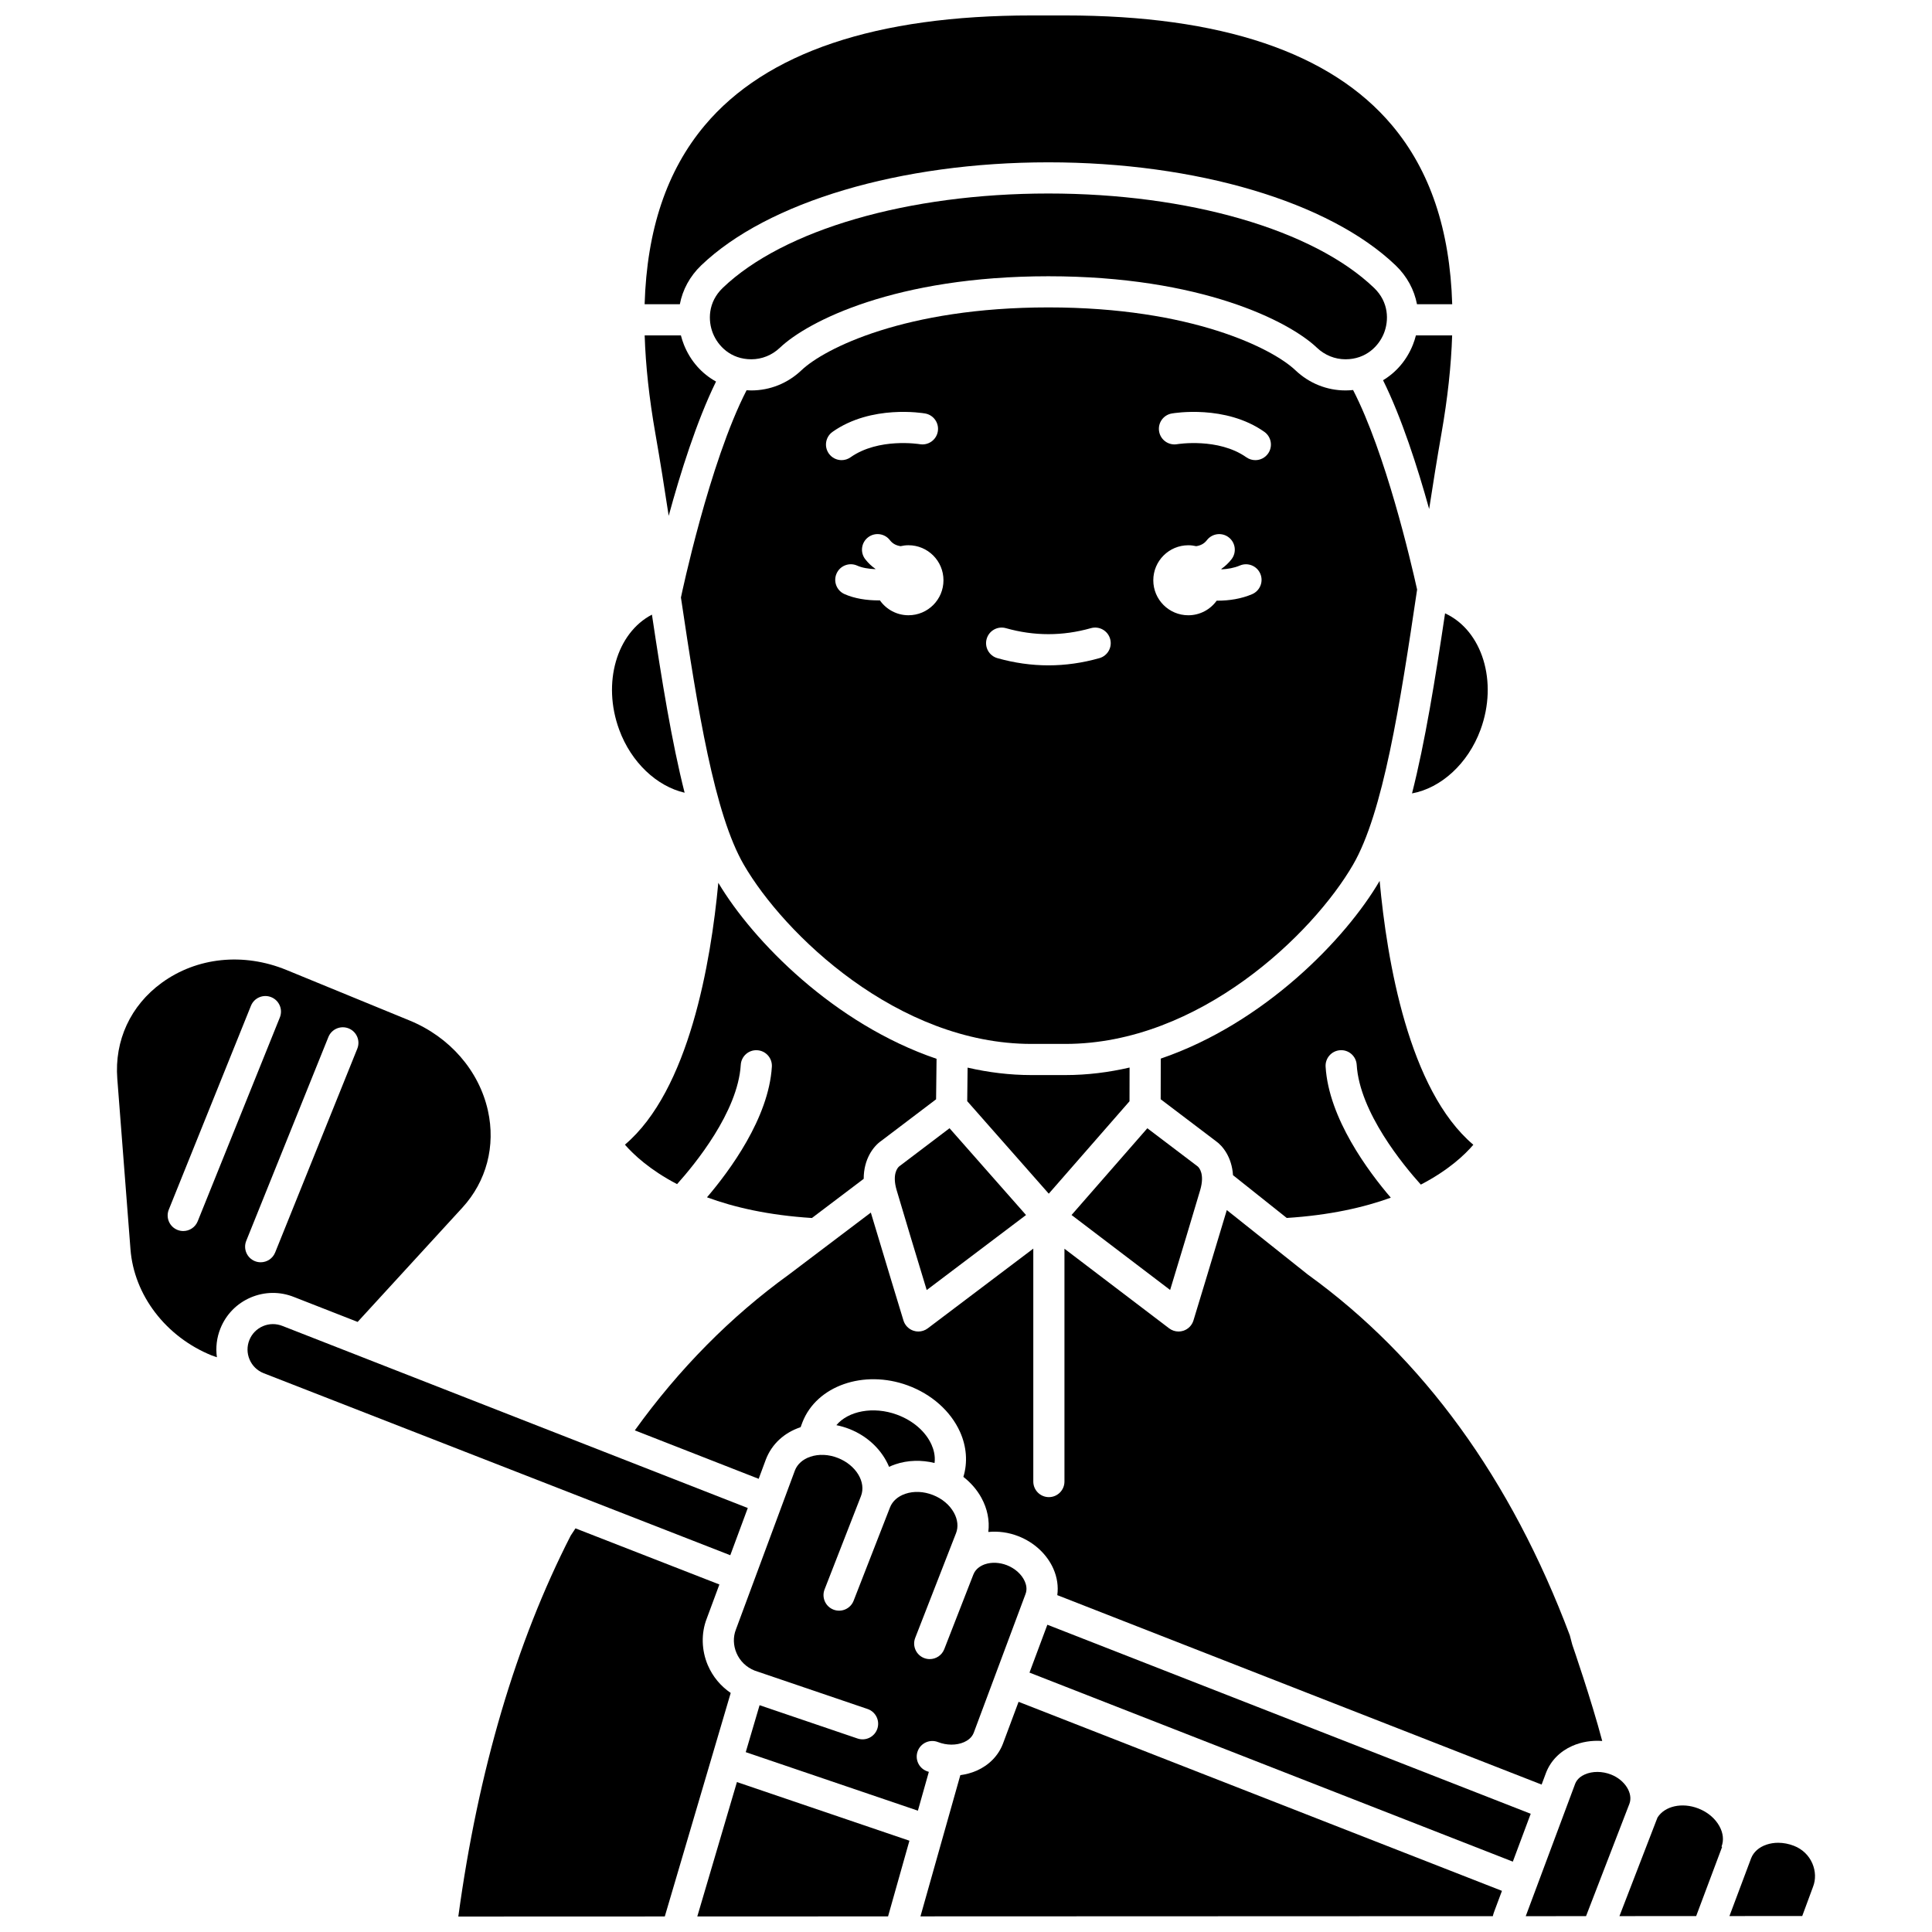
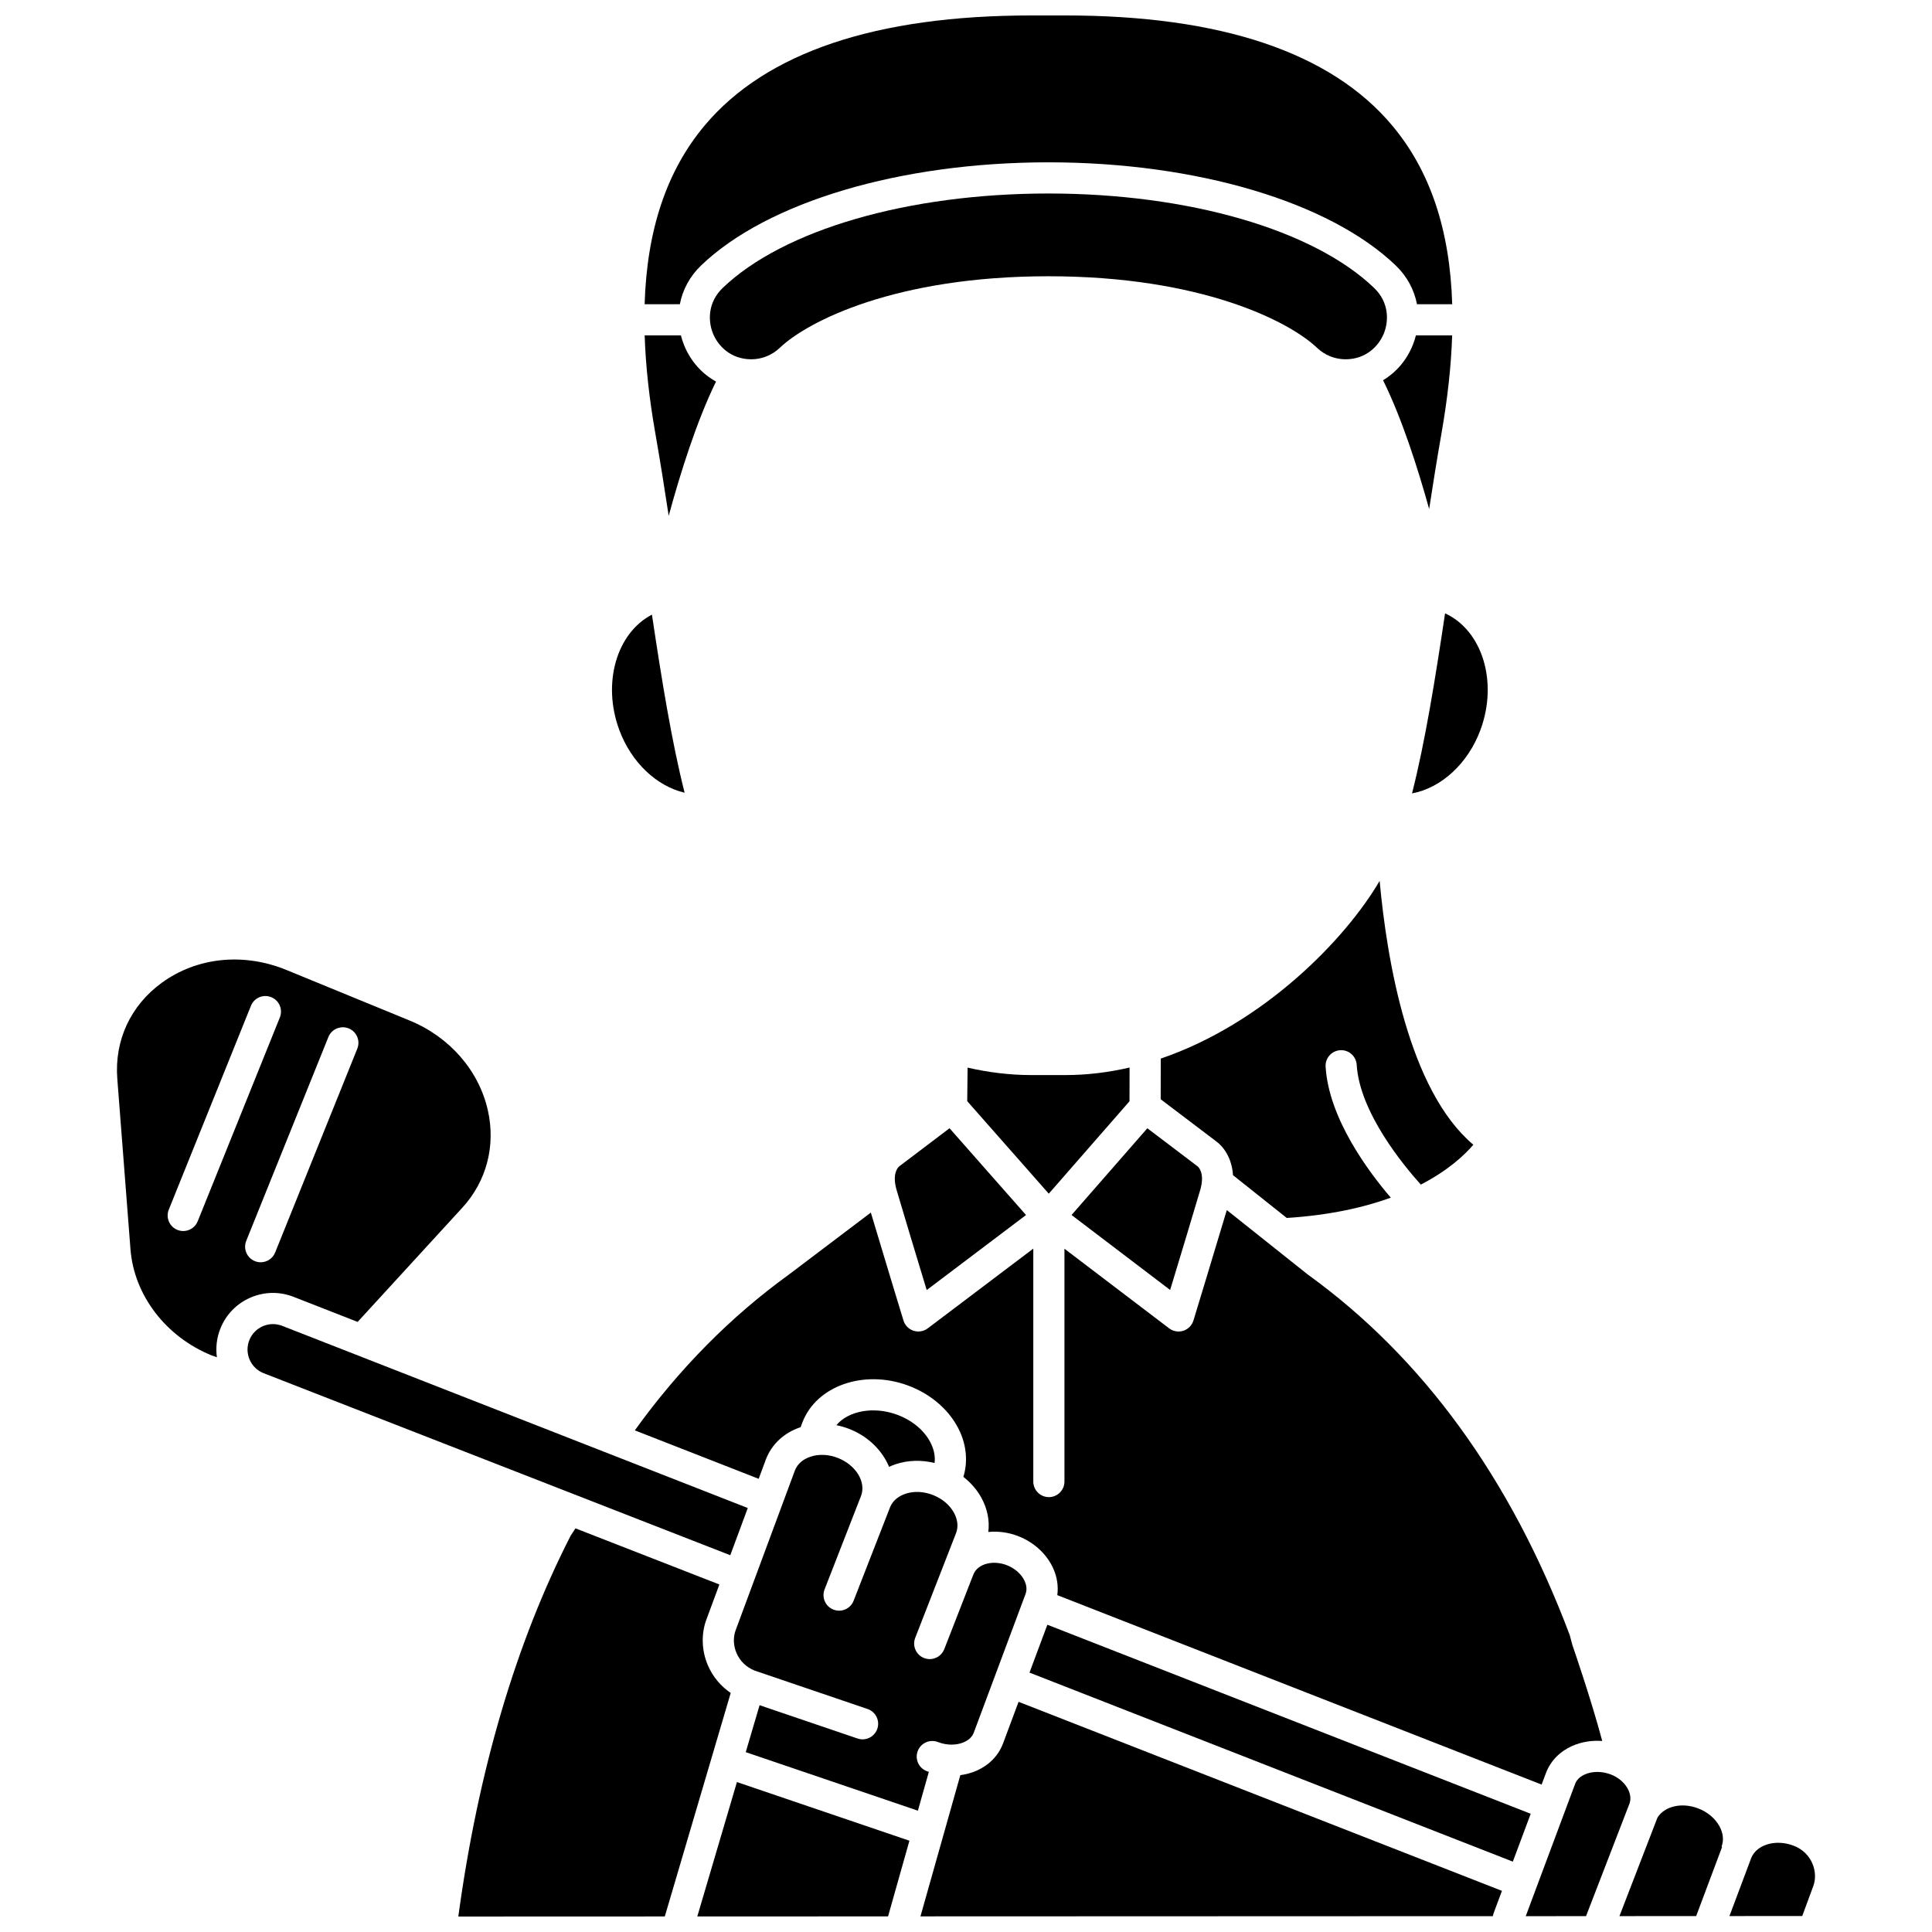
<svg xmlns="http://www.w3.org/2000/svg" width="800px" height="800px" version="1.1" viewBox="144 144 512 512">
  <defs>
    <clipPath id="g">
      <path d="m314 148.09h215v76.906h-215z" />
    </clipPath>
    <clipPath id="f">
      <path d="m328 616h58v35.902h-58z" />
    </clipPath>
    <clipPath id="e">
      <path d="m573 622h28v29.902h-28z" />
    </clipPath>
    <clipPath id="d">
      <path d="m548 613h29v38.902h-29z" />
    </clipPath>
    <clipPath id="c">
      <path d="m265 549h73v102.9h-73z" />
    </clipPath>
    <clipPath id="b">
-       <path d="m602 632h23v19.902h-23z" />
+       <path d="m602 632h23v19.902h-23" />
    </clipPath>
    <clipPath id="a">
      <path d="m387 595h156v56.902h-156z" />
    </clipPath>
  </defs>
  <path d="m499.17 422.32c2.269-0.16 4.234 1.594 4.371 3.871 0.762 12.578 12.406 26.652 16.992 31.738 7.309-3.781 11.641-7.894 13.918-10.555-17.148-14.492-22.902-48.859-24.832-69.93-9.012 15.441-30.676 37.766-58.004 47.098l-0.023 10.773 14.555 11.035c1.906 1.312 4.316 4.359 4.609 9.082l14.246 11.34c11.387-0.73 20.445-2.785 27.574-5.375-5.922-6.91-16.445-21-17.277-34.707-0.141-2.273 1.594-4.234 3.871-4.371z" />
  <path d="m382.42 453.01c-0.152 0.113-0.082 0.086-0.176 0.137-0.387 0.352-1.855 2.027-0.637 6.215 1.574 5.394 5.641 18.82 7.981 26.516l26.32-19.883-20.273-23z" />
  <path d="m443.33 435.85 0.02-8.941c-5.504 1.273-11.195 1.996-17.023 1.996h-8.98c-5.793 0-11.445-0.715-16.922-1.973l-0.102 8.887 21.613 24.52z" />
  <path d="m518.2 354.26c7.668-1.406 14.836-7.852 18.156-16.883 4.68-12.723 0.449-26.309-9.398-30.836-2.621 17.516-5.293 34.125-8.758 47.719z" />
-   <path d="m309.61 447.35c2.293 2.629 6.617 6.695 13.82 10.457 4.66-5.188 16.125-19.133 16.879-31.613 0.137-2.277 2.098-4.023 4.371-3.871 2.277 0.137 4.012 2.094 3.871 4.371-0.828 13.637-11.254 27.66-17.191 34.605 7.188 2.652 16.324 4.758 27.809 5.484l13.719-10.379c-0.004-5.281 2.606-8.652 4.641-10.051l14.543-11.027 0.125-10.734c-27.098-9.203-48.637-31.195-57.836-46.641-1.973 21.102-7.762 55.008-24.75 69.398z" />
  <path d="m462.07 459.36c1.219-4.188-0.25-5.863-0.637-6.215-0.094-0.051-0.027-0.023-0.176-0.137l-13.199-10.008-20.086 22.988 26.125 19.867c2.336-7.699 6.402-21.109 7.973-26.496z" />
-   <path d="m417.35 420.65h8.98c35.48 0 65.594-29.133 76.242-47.496 7.953-13.715 12.426-42.207 16.977-72.914-1.684-7.586-8.375-36.223-16.969-52.879-0.66 0.066-1.324 0.109-2.004 0.109-4.938 0-9.648-1.895-13.266-5.336-6.062-5.766-27.547-16.668-65.465-16.668-37.922 0-59.406 10.902-65.465 16.668-3.617 3.441-8.332 5.336-13.266 5.336-0.426 0-0.848-0.02-1.266-0.047-9.898 19.23-17.27 54.336-17.348 54.703l-0.047 0.223c4.445 29.895 8.891 57.398 16.66 70.801 10.641 18.367 40.754 47.5 76.234 47.5zm37.176-167.07c0.574-0.102 14.227-2.402 24.531 4.859 1.863 1.312 2.309 3.891 0.996 5.754-0.805 1.141-2.082 1.75-3.379 1.75-0.82 0-1.652-0.246-2.375-0.754-7.457-5.254-18.242-3.492-18.352-3.473-2.246 0.383-4.379-1.121-4.769-3.363-0.391-2.246 1.105-4.379 3.348-4.773zm4.387 34.918c0.719 0 1.414 0.09 2.086 0.246 1.07-0.16 2.066-0.59 2.832-1.586 1.391-1.809 3.981-2.148 5.789-0.758 1.809 1.391 2.148 3.981 0.758 5.789-0.789 1.023-1.699 1.871-2.703 2.574 0.012 0.039 0.031 0.078 0.043 0.121 1.648-0.078 3.348-0.371 4.852-1.012 2.094-0.898 4.523 0.074 5.422 2.172 0.898 2.098-0.074 4.523-2.172 5.422-2.875 1.23-6.09 1.719-9.133 1.719-0.086 0-0.168-0.008-0.25-0.008-1.684 2.344-4.426 3.875-7.531 3.875-5.121 0-9.273-4.152-9.273-9.273 0.004-5.129 4.16-9.281 9.281-9.281zm-53.438 24.82c0.621-2.195 2.902-3.469 5.098-2.848 7.488 2.121 15.039 2.121 22.527 0 2.195-0.621 4.477 0.652 5.098 2.848 0.621 2.195-0.652 4.477-2.848 5.098-4.477 1.27-9.023 1.91-13.516 1.91-4.492 0-9.039-0.645-13.516-1.91-2.188-0.621-3.465-2.902-2.844-5.098zm-20.711-6.269c-3.137 0-5.906-1.562-7.582-3.945-0.121 0-0.238 0.008-0.363 0.008-3.117 0-6.348-0.48-9.027-1.676-2.082-0.93-3.016-3.371-2.086-5.457 0.93-2.082 3.371-3.016 5.457-2.086 1.344 0.602 3.074 0.871 4.809 0.938 0.008-0.023 0.016-0.047 0.023-0.07-1.004-0.703-1.914-1.551-2.703-2.574-1.391-1.809-1.051-4.402 0.758-5.789 1.809-1.391 4.402-1.051 5.789 0.758 0.766 0.996 1.758 1.426 2.832 1.586 0.672-0.156 1.367-0.246 2.086-0.246 5.121 0 9.273 4.152 9.273 9.273 0.008 5.125-4.141 9.281-9.266 9.281zm-20.121-48.613c10.305-7.262 23.957-4.957 24.531-4.859 2.246 0.395 3.746 2.539 3.352 4.785-0.395 2.242-2.531 3.738-4.773 3.352-0.172-0.027-10.914-1.766-18.352 3.473-0.723 0.512-1.551 0.754-2.375 0.754-1.297 0-2.574-0.609-3.379-1.75-1.316-1.863-0.867-4.438 0.996-5.754z" />
  <g clip-path="url(#g)">
    <path d="m329.82 214.33c17.578-16.848 52.84-27.312 92.02-27.312 39.18 0 74.441 10.465 92.02 27.312 3.019 2.894 4.93 6.477 5.656 10.297h9.336c-0.602-19.777-5.887-35.434-15.93-47.391-16.234-19.336-45.367-29.141-86.59-29.141h-8.98c-41.223 0-70.355 9.805-86.59 29.137-10.043 11.961-15.328 27.613-15.93 47.391h9.336c0.723-3.816 2.633-7.398 5.652-10.293z" />
  </g>
  <path d="m381.67 518.89c-6.227-2.281-12.895-0.961-16.02 2.797 1.141 0.227 2.273 0.555 3.387 0.988 5.047 1.965 8.781 5.731 10.574 10.051 0.543-0.25 1.102-0.48 1.688-0.676 3.266-1.102 6.867-1.199 10.367-0.344 0.246-1.93-0.262-3.656-0.816-4.879-1.574-3.488-4.918-6.379-9.18-7.938z" />
  <path d="m490.64 481.81c-0.051-0.039-0.105-0.078-0.152-0.117l-21.371-17.012c-2.875 9.672-8.777 29.039-8.84 29.258-0.395 1.293-1.395 2.309-2.68 2.727-0.414 0.133-0.844 0.199-1.27 0.199-0.891 0-1.773-0.289-2.5-0.844l-27.734-21.094v61.699c0 2.281-1.848 4.129-4.129 4.129s-4.129-1.848-4.129-4.129v-61.73l-27.973 21.133c-0.727 0.547-1.602 0.836-2.488 0.836-0.426 0-0.859-0.066-1.273-0.203-1.285-0.418-2.281-1.434-2.676-2.723-0.066-0.211-5.707-18.727-8.645-28.594l-21.691 16.41c-15.426 11.145-29.133 25.016-40.855 41.305l32.824 12.844 1.922-5.176c1.574-4.039 4.812-7.035 9.148-8.496 0.016-0.004 0.027-0.008 0.043-0.012l0.488-1.309c3.75-9.664 16.242-14.023 27.871-9.773 6.328 2.316 11.383 6.793 13.867 12.285 1.777 3.93 2.078 8.129 0.91 11.965 1.961 1.535 3.598 3.402 4.769 5.535 1.602 2.922 2.215 6.047 1.836 9.066 2.629-0.258 5.359 0.105 7.953 1.117 4.223 1.645 7.613 4.805 9.309 8.672 0.996 2.277 1.332 4.668 1.02 6.953l128.35 50.203 1.18-3.156c1.227-3.156 3.691-5.66 6.961-7.098 2.445-1.074 5.176-1.504 7.922-1.305-2.922-11.023-7.832-25.215-7.894-25.391-0.035-0.098-0.066-0.199-0.09-0.301l-0.605-2.297c-15.551-41.398-38.895-73.559-69.379-95.578z" />
  <path d="m421.84 195.28c-37.133 0-70.203 9.586-86.305 25.016-3.961 3.797-3.941 8.711-2.602 12.047 1.336 3.324 4.707 6.871 10.172 6.871 2.809 0 5.5-1.086 7.574-3.062 7.398-7.035 30.707-18.941 71.16-18.941 40.449 0 63.762 11.906 71.16 18.941 2.078 1.977 4.769 3.062 7.574 3.062 5.465 0 8.836-3.551 10.172-6.871 1.34-3.336 1.359-8.25-2.602-12.047-16.102-15.43-49.172-25.016-86.305-25.016z" />
  <path d="m522.74 278.89c1.031-6.711 2.106-13.426 3.262-20.012 1.633-9.301 2.578-17.957 2.832-25.996h-9.602c-0.219 0.852-0.484 1.695-0.824 2.535-1.629 4.051-4.406 7.262-7.887 9.348 4.941 9.965 9.156 23.102 12.219 34.125z" />
  <path d="m325.27 235.42c-0.336-0.84-0.605-1.684-0.824-2.535h-9.602c0.254 8.039 1.199 16.695 2.832 25.996 1.262 7.18 2.422 14.508 3.535 21.82 3.059-11.246 7.406-25.109 12.543-35.586-3.758-2.07-6.762-5.414-8.484-9.695z" />
  <g clip-path="url(#f)">
    <path d="m328.79 651.88 50.555-0.016 5.66-20.055-45.711-15.543z" />
  </g>
  <path d="m389.57 613.36c-2.125-0.828-3.176-3.223-2.348-5.348 0.828-2.125 3.223-3.176 5.348-2.348 2.312 0.898 4.894 0.91 6.91 0.023 0.883-0.391 2.047-1.133 2.566-2.477l13.719-36.75c0.508-1.301 0.18-2.547-0.184-3.375-0.809-1.844-2.578-3.445-4.742-4.289-1.938-0.754-4.047-0.848-5.789-0.262-0.875 0.297-2.438 1.039-3.09 2.715 0 0.004-0.004 0.004-0.004 0.004l-7.719 19.797c-0.637 1.633-2.195 2.629-3.848 2.629-0.5 0-1.008-0.09-1.5-0.281-2.125-0.828-3.176-3.223-2.348-5.348l10.82-27.754c0.645-1.656 0.449-3.578-0.555-5.406-1.137-2.07-3.117-3.742-5.582-4.703-2.465-0.961-5.051-1.074-7.293-0.316-1.977 0.668-3.422 1.949-4.07 3.606l-9.645 24.738c-0.828 2.125-3.223 3.176-5.348 2.348s-3.176-3.223-2.348-5.348l9.645-24.734c1.441-3.695-1.312-8.23-6.137-10.113-2.461-0.961-5.051-1.074-7.289-0.316-1.977 0.668-3.422 1.949-4.07 3.606l-15.664 42.23c-0.754 1.941-0.684 4.172 0.176 6.184 0.914 2.137 2.625 3.789 4.824 4.66l29.914 10.172c2.16 0.734 3.312 3.078 2.582 5.238-0.734 2.16-3.082 3.316-5.238 2.582l-25.965-8.828-3.668 12.441 45.621 15.512 2.902-10.285c-0.195-0.074-0.395-0.129-0.586-0.203z" />
  <g clip-path="url(#e)">
    <path d="m599.67 627.97c-1.137-2.07-3.117-3.742-5.582-4.703-4.32-1.684-8.922-0.645-10.832 2.398l-0.371 0.949-9.715 25.176 20.332-0.008 6.852-18.273c0.008-0.023 0.023-0.047 0.031-0.07l-0.164-0.062c0.652-1.66 0.453-3.578-0.551-5.406z" />
  </g>
  <g clip-path="url(#d)">
    <path d="m575.76 622.32-0.051-0.023 0.086-0.223c1.082-2.777-1.148-6.359-4.879-7.812-2.312-0.898-4.894-0.91-6.91-0.023-0.883 0.387-2.047 1.133-2.57 2.477l-13.098 35.09 15.98-0.008 11.387-29.5z" />
  </g>
  <path d="m421.56 574.57-4.734 12.688 128.09 50.094 4.738-12.684z" />
  <g clip-path="url(#c)">
    <path d="m331.59 585.32c-1.699-3.981-1.809-8.488-0.301-12.363l3.356-9.051-38.137-14.875-1.277 1.941c-14.508 28.375-24.52 62.312-29.773 100.93l54.719-0.02 17.469-59.234c-2.66-1.809-4.762-4.316-6.055-7.332z" />
  </g>
  <g clip-path="url(#b)">
    <path d="m624.3 637.85c-0.918-2.152-2.648-3.816-4.871-4.684-1.387-0.539-2.812-0.812-4.195-0.812-1.074 0-2.117 0.164-3.098 0.496-1.977 0.668-3.422 1.949-4.07 3.606l-5.746 15.32 19.289-0.008 2.859-7.734c0.766-1.941 0.691-4.172-0.168-6.184z" />
  </g>
  <path d="m325.43 354.08c-3.418-13.469-6.066-29.883-8.66-47.195-9.332 4.848-13.242 18.086-8.676 30.496 3.199 8.707 9.984 14.996 17.336 16.699z" />
  <g clip-path="url(#a)">
    <path d="m409.77 606.15c-1.223 3.156-3.691 5.66-6.961 7.098-1.363 0.602-2.82 0.98-4.312 1.188l-10.566 37.422 151.68-0.055c0.102-0.422 0.223-0.852 0.398-1.289l2.023-5.418-128.1-50.098z" />
  </g>
  <path d="m342.17 543.64-123.27-48.234c-1.707-0.688-3.539-0.672-5.199 0.031-1.656 0.707-2.941 2.012-3.613 3.684s-0.656 3.504 0.051 5.16c0.707 1.656 2.012 2.941 3.684 3.613l123.71 48.258z" />
  <path d="m221.94 487.73 16.84 6.59 27.754-30.281c6.394-6.977 8.859-16.355 6.766-25.734-2.363-10.578-10.125-19.504-20.762-23.863l-32.633-13.391c-11.359-4.656-23.715-3.387-33.047 3.406-8.266 6.019-12.559 15.289-11.773 25.43l3.492 45.184c0.941 12.172 9.379 23.199 21.508 28.129l1.395 0.484c-0.355-2.562-0.055-5.184 0.941-7.648 1.496-3.715 4.356-6.629 8.039-8.195 3.688-1.566 7.766-1.605 11.48-0.109zm-25.547-20.078c-0.648 1.609-2.195 2.586-3.832 2.586-0.516 0-1.035-0.098-1.543-0.301-2.117-0.852-3.141-3.258-2.285-5.375l21.77-54.016c0.852-2.117 3.262-3.141 5.375-2.285 2.117 0.852 3.141 3.258 2.285 5.375zm12.863 5.188 21.77-54.016c0.852-2.117 3.262-3.137 5.375-2.285 2.117 0.852 3.141 3.258 2.285 5.375l-21.77 54.016c-0.648 1.609-2.195 2.586-3.832 2.586-0.516 0-1.035-0.098-1.543-0.301-2.113-0.855-3.137-3.262-2.285-5.375z" />
</svg>